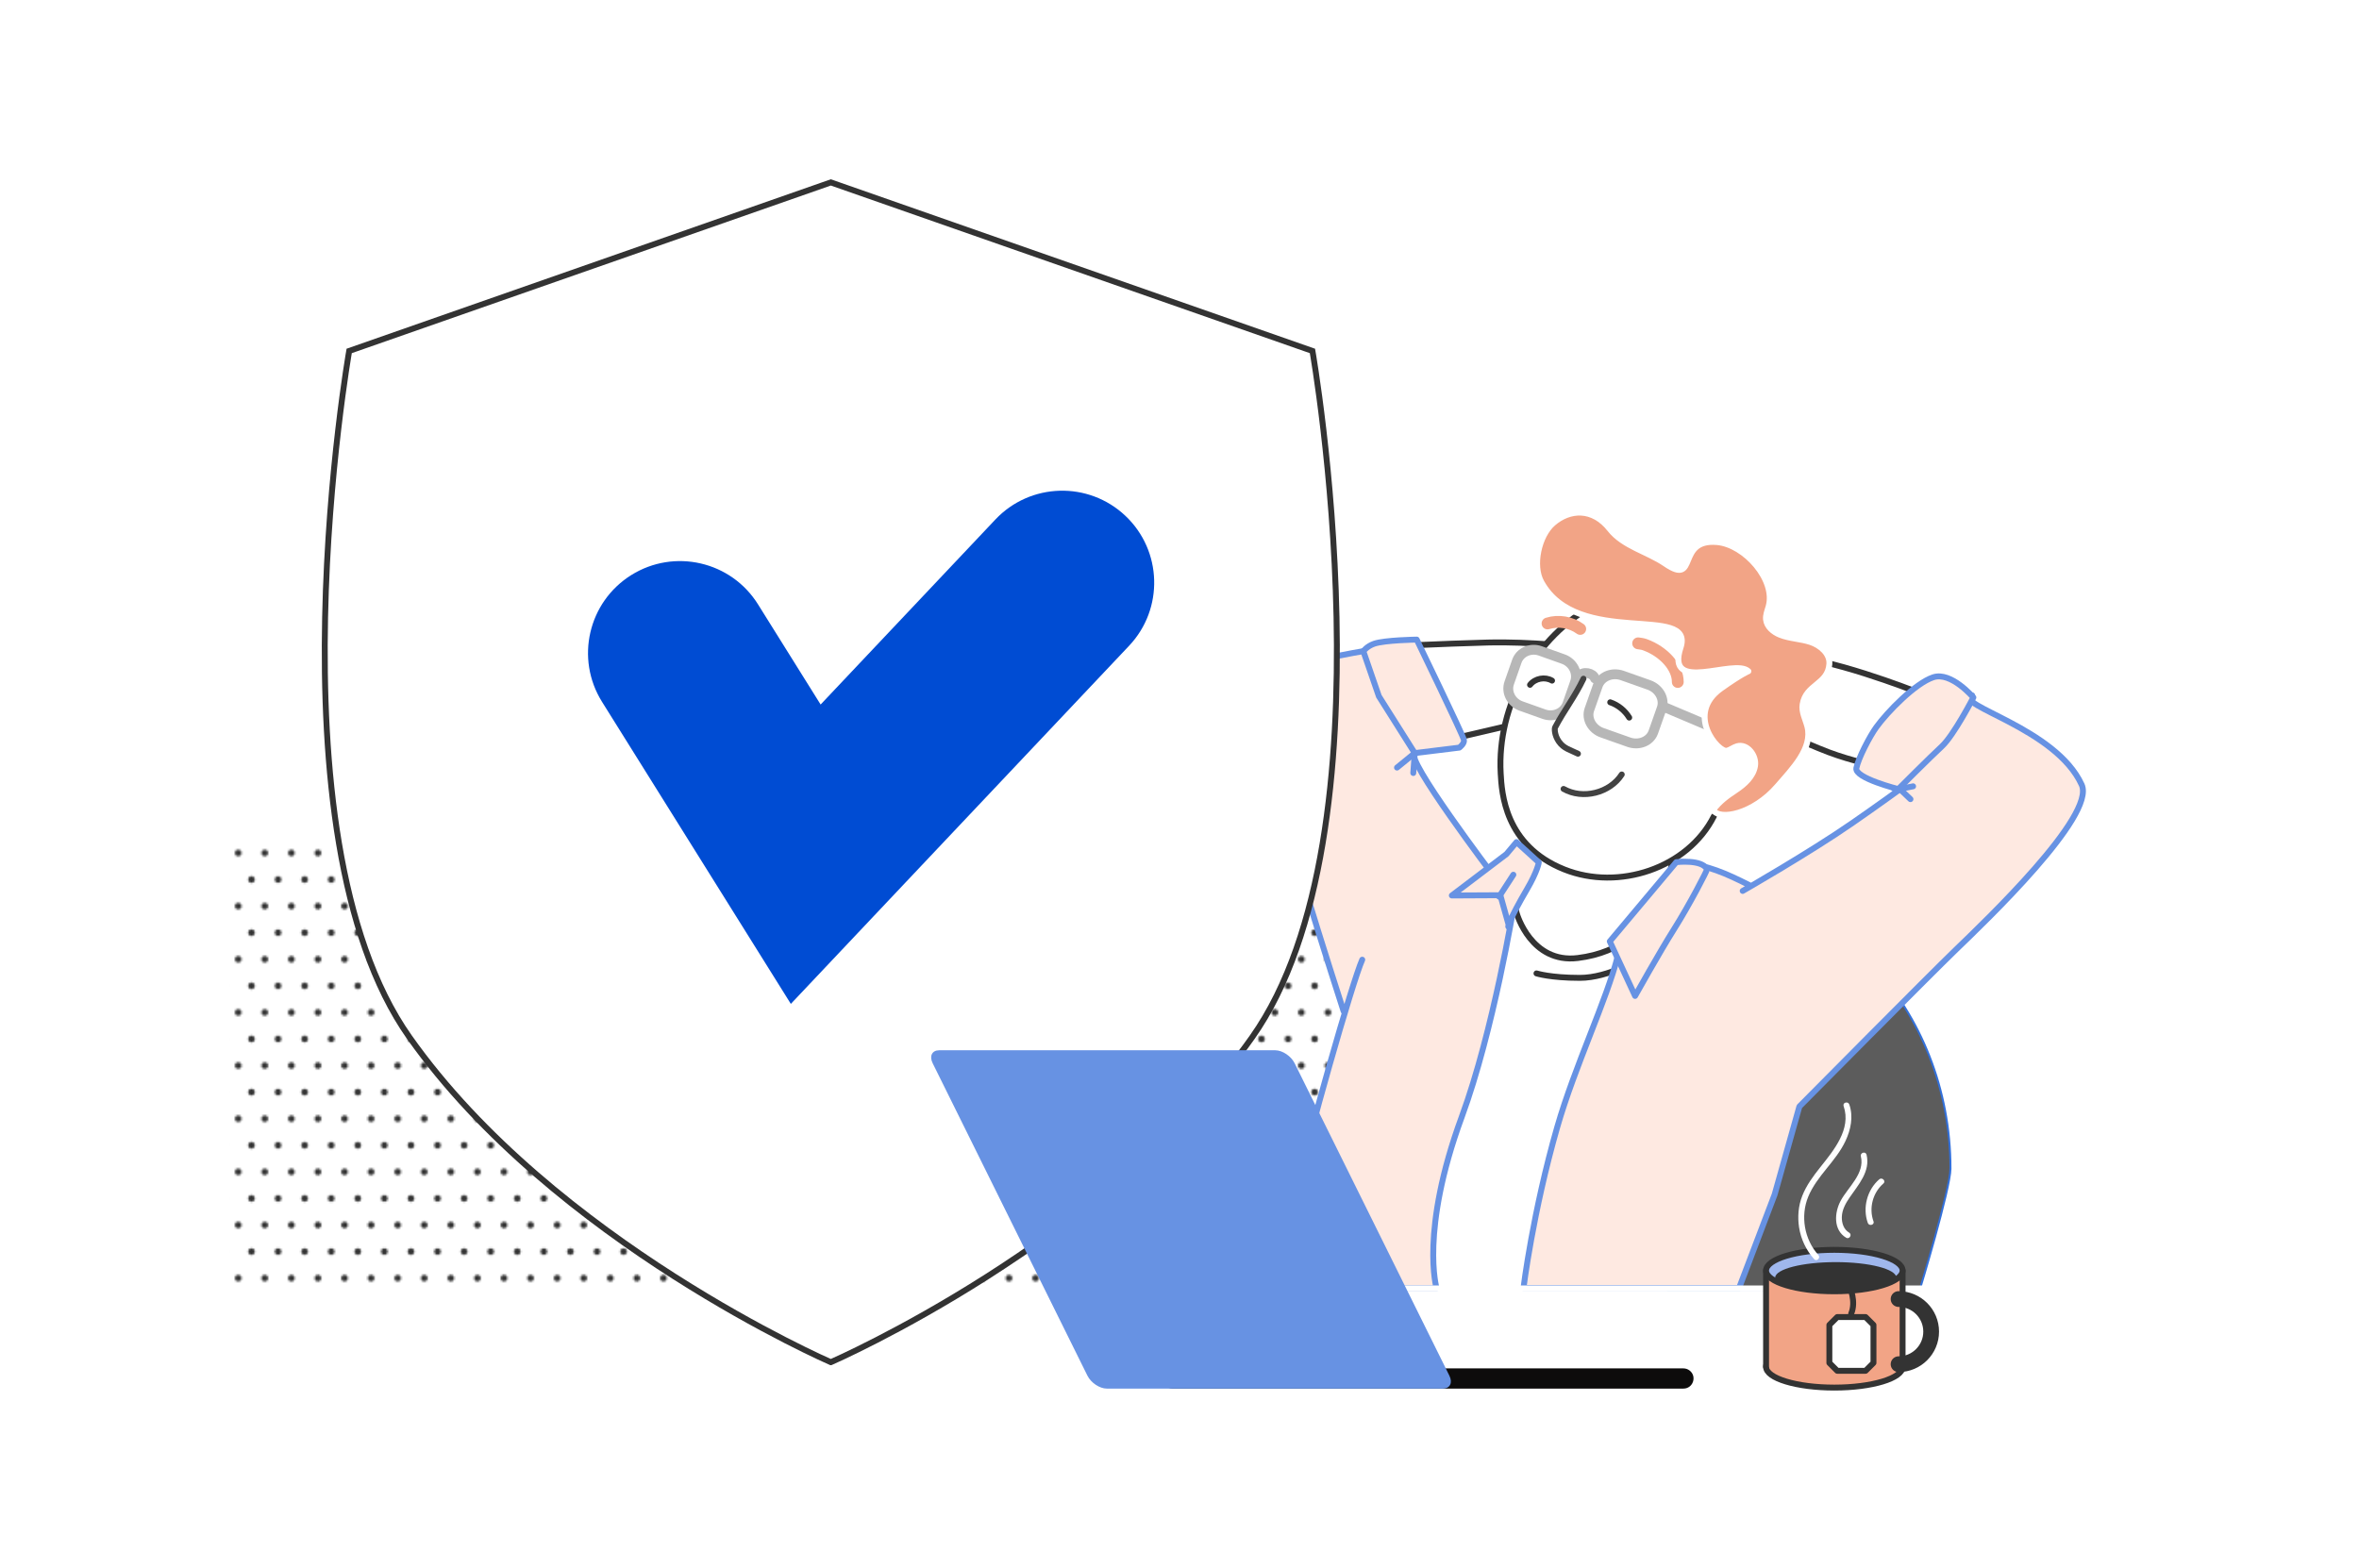
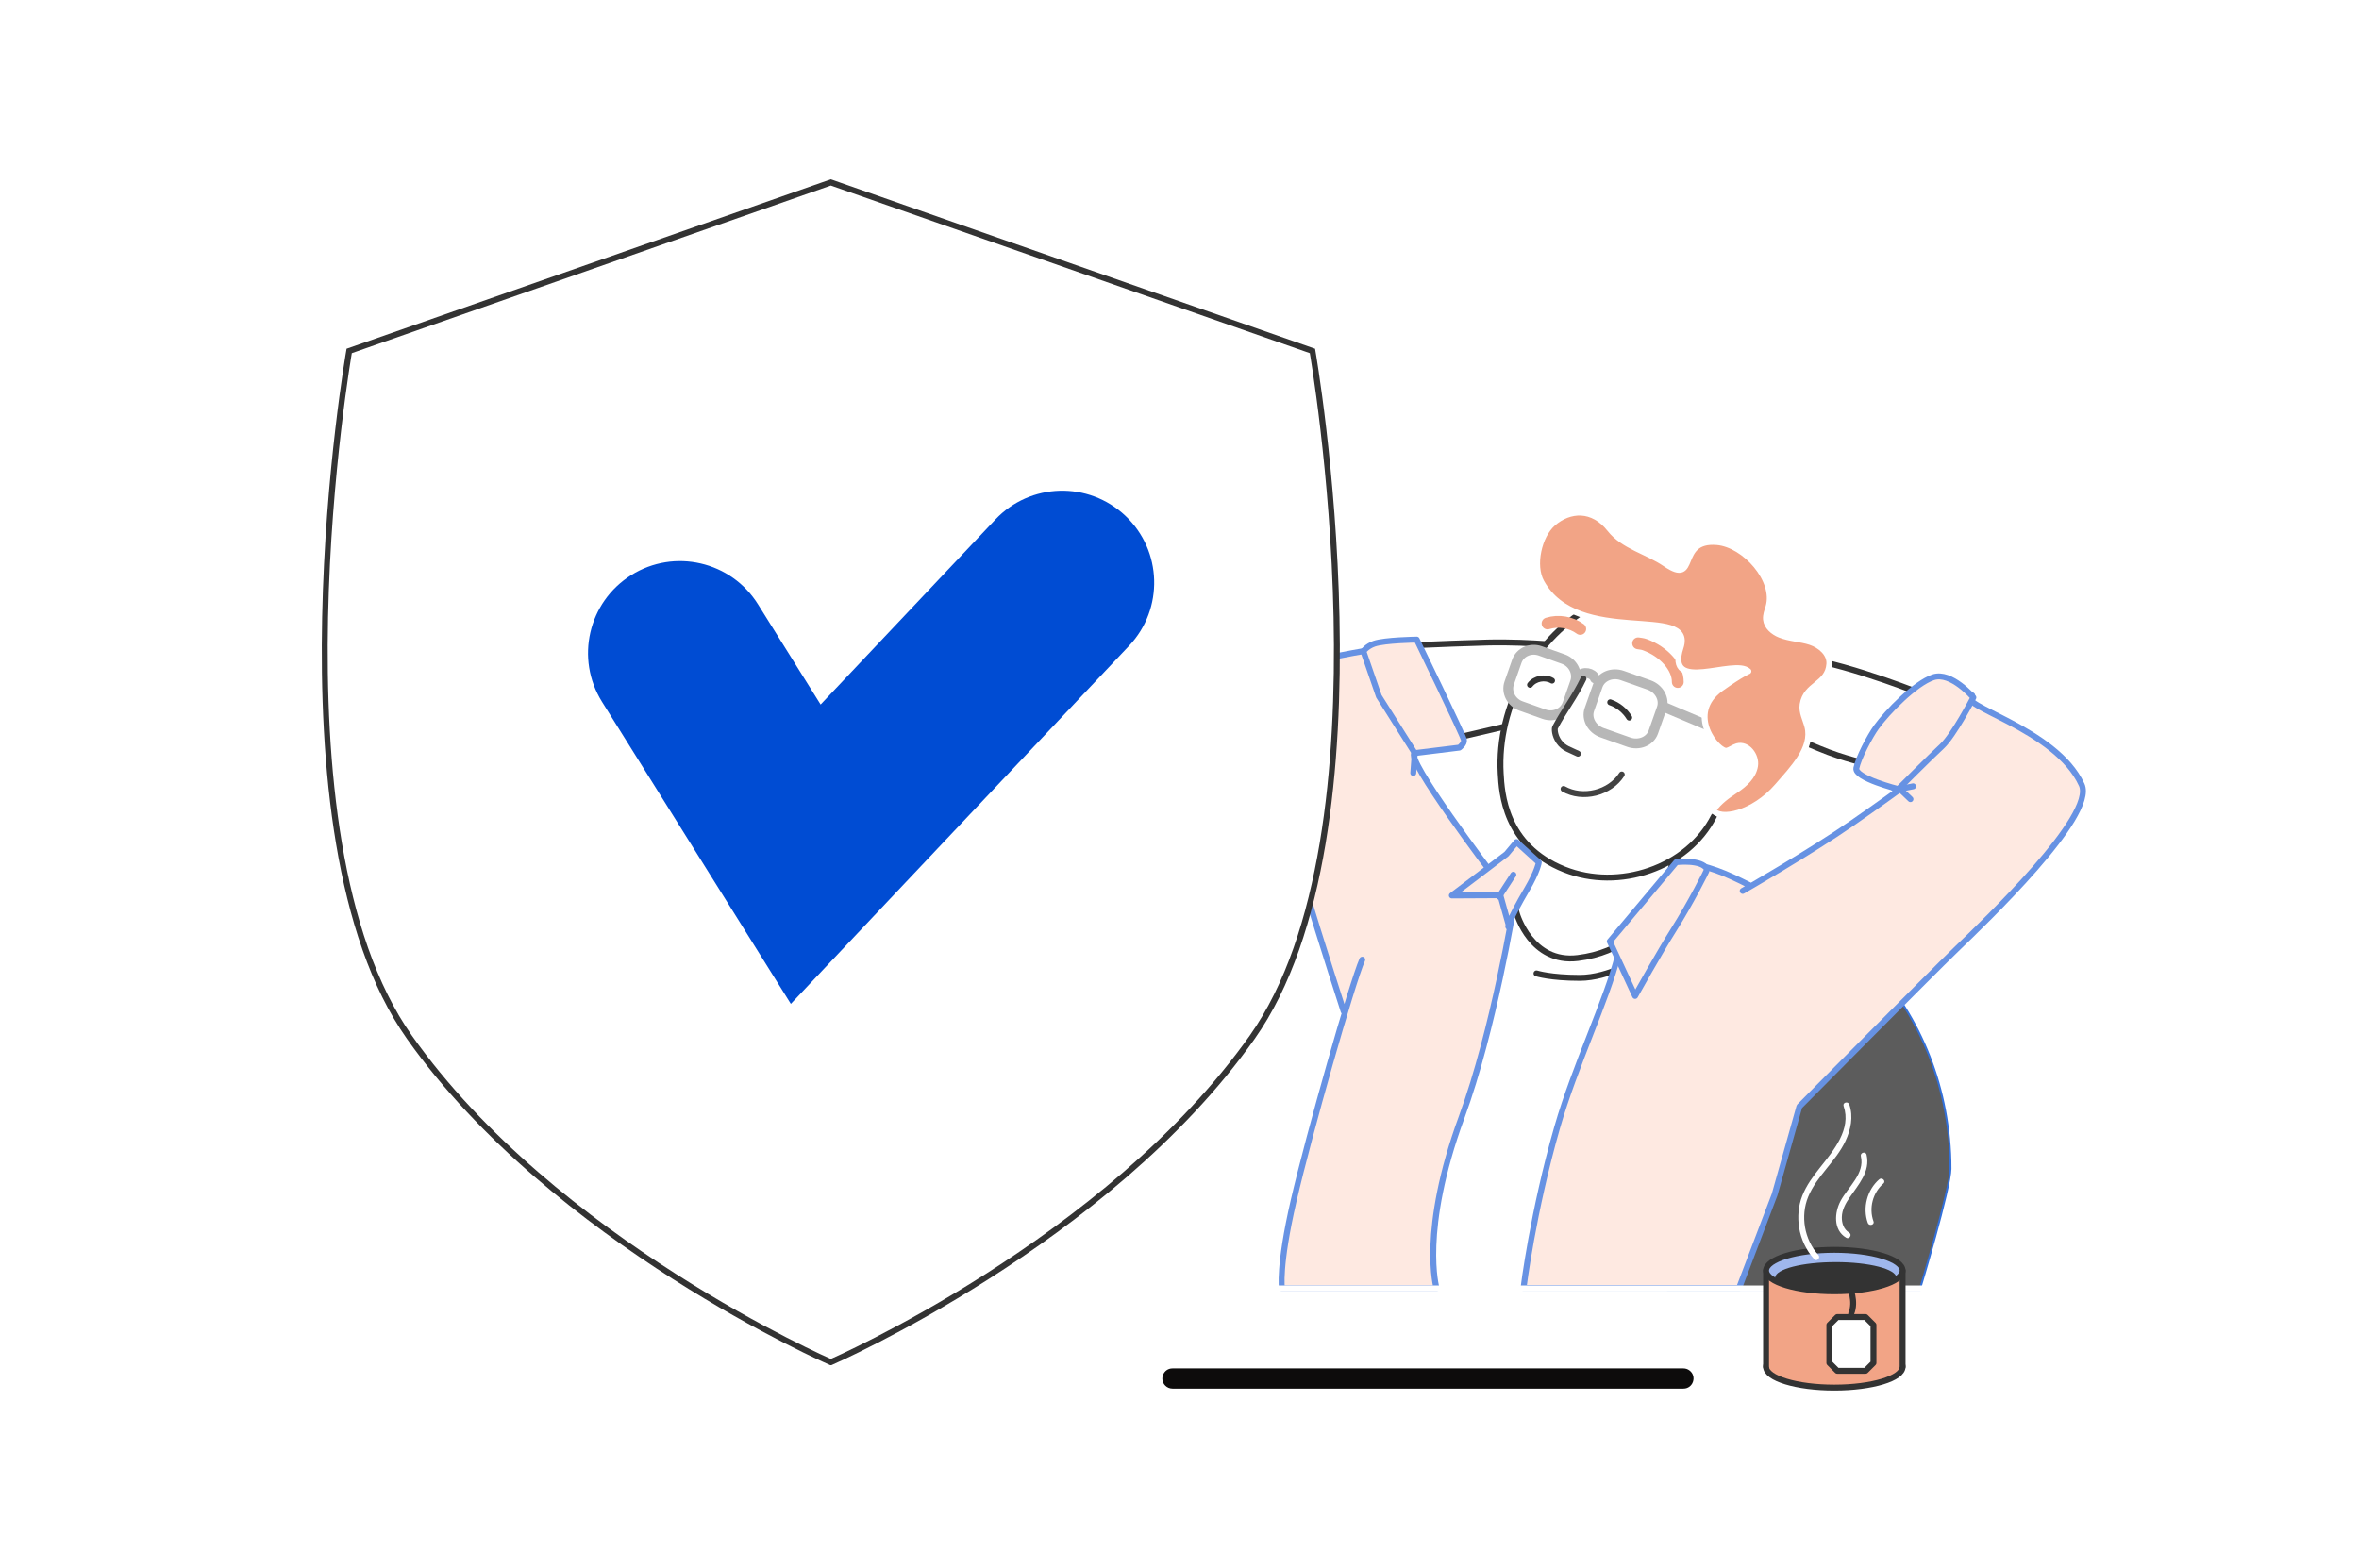
<svg xmlns="http://www.w3.org/2000/svg" id="Layer_1" data-name="Layer 1" viewBox="0 0 1198.18 796.36">
  <defs>
    <pattern id="Polka_dot_XS" data-name="Polka dot XS" x="0" y="0" width="27" height="27" patternTransform="translate(6.24 -673.69)" patternUnits="userSpaceOnUse" viewBox="0 0 27 27">
      <g>
        <rect width="27" height="27" fill="none" />
        <circle cx="20.25" cy="27" r="1.69" fill="#333" />
        <circle cx="6.75" cy="27" r="1.69" fill="#333" />
        <circle cx="27" cy="13.5" r="1.69" fill="#333" />
        <circle cx="13.5" cy="13.5" r="1.69" fill="#333" />
        <circle cx="0" cy="13.5" r="1.69" fill="#333" />
        <circle cx="20.25" cy="0" r="1.69" fill="#333" />
        <circle cx="6.75" cy="0" r="1.69" fill="#333" />
      </g>
    </pattern>
  </defs>
-   <rect x="116.89" y="423.98" width="581.69" height="233.93" fill="url(#Polka_dot_XS)" />
  <path d="M990.68,593.6c0,10.21-15.62,61.65-15.62,61.65h-127.85s-28.07-208.24,7.28-208.24c75.22,0,136.19,65.63,136.19,146.59Z" fill="#5c5c5c" stroke="#3370da" stroke-miterlimit="10" />
  <g>
    <path d="M736,461.84s128.65,17.83,128.01,19.74-51.59,171.96-51.59,171.96l-107.63-.64,31.21-191.07Z" fill="#fff" />
    <path d="M833.07,486.85s-15.79,9.91-30.68,9.91-21.98-2.27-21.98-2.27" fill="#fff" stroke="#333" stroke-linecap="round" stroke-linejoin="round" stroke-width="3" />
    <g>
      <g>
        <path d="M888.58,449.68c-12.7-6.38-20.43-9.71-34.49-11.78l-32.28,47.33c-5.61,22.58-21.87,56.13-30.87,87.4-12.37,42.99-17.13,81.68-17.13,81.68h109.5l18.06-47.48,12.57-44.72s66.02-66.66,79.59-79.76c14.71-14.2,70.99-67.9,63.81-83.67-13.15-28.88-65.38-40.56-55.64-45.43-6.09,3.04-32.96,31.88-37.53,39.99-4.56,8.11-1.71,7.39-1.71,7.39l2.6.29s-10.69,7.8-24.22,17.17c-21.83,15.12-55.7,34.5-55.7,34.5" fill="#fee9e1" stroke="#6792e3" stroke-linecap="round" stroke-linejoin="round" stroke-width="3" />
        <path d="M682.43,513.67s-41.07-126.5-41.57-145.77c-.21-8.04-1.82-18.33,3.04-23.33,6.8-6.98,50.08-14.05,50.08-14.05,0,0,37.95,47.48,24.61,52.05-5.74,1.97,40.21,62.55,40.21,62.55l10.12,14.8s-10.29,63.44-26.48,107.49c-21.35,58.1-12.78,87.05-12.78,87.05h-78.54s-1.82-10.84,5.92-44.42c7.75-33.58,29.71-110.89,34.87-122.51" fill="#fee9e1" stroke="#6792e3" stroke-linecap="round" stroke-linejoin="round" stroke-width="3" />
        <path d="M697.79,328.71s36.31-1.77,57.7-2.3c22.69-.56,44.96,2.23,44.96,2.23l-24.53,37.74-53.85,12.56-24.27-50.23Z" fill="#fff" stroke="#333" stroke-linecap="round" stroke-linejoin="round" stroke-width="3" />
        <path d="M972.8,351.17s-46.45-18.23-65.22-17.21c-18.76,1.01-26.57,13.15-26.57,13.15l-9.13,11.66s38.54,15.72,51.73,21.3c13.18,5.58,25.86,8.11,25.86,8.11l23.33-37.02Z" fill="#fff" stroke="#333" stroke-linecap="round" stroke-linejoin="round" stroke-width="3" />
        <path d="M692.46,330.83s1.81-2.53,5.48-3.81c5.32-1.86,21.64-2.1,21.64-2.1,0,0,23.48,48.45,23.98,50.96.38,1.89-2.34,3.91-2.34,3.91l-22.63,2.79-18.23-28.87-7.9-22.88Z" fill="#fee9e1" stroke="#6792e3" stroke-linecap="round" stroke-linejoin="round" stroke-width="3" />
        <path d="M1002.31,354.33s-11.25-13.31-20.38-10.27c-9.13,3.04-23.28,17.56-28.91,25.36-3.39,4.69-9.13,15.72-10.14,20.79s21.3,10.65,21.3,10.65c0,0,16.24-16.28,22.09-21.67,6.09-5.62,16.04-24.87,16.04-24.87Z" fill="#fee9e1" stroke="#6792e3" stroke-linecap="round" stroke-linejoin="round" stroke-width="3" />
      </g>
      <path d="M842.93,394.64s-4.96,25.75-4.37,28.67c4.35,21.54,11.03,11.88,11.03,11.88,0,0-2.82,45.9-48.22,51.49-23.62,2.91-30.91-22.43-30.91-22.43,0,0-5.44-16.13,2.23-32.54,4.28-9.17,15.61-43.89,15.61-43.89h43.89" fill="#fff" stroke="#333" stroke-linecap="round" stroke-linejoin="round" stroke-width="3" />
      <g>
        <g>
          <polygon points="805.89 314.35 826.67 295.26 902.95 338.94 900.02 393.2 874.1 409.14 849.54 404.71 805.89 314.35" fill="#fff" />
          <path d="M870.54,414.62c-13.36,26.48-48.4,38.04-75.96,27.07-30.46-12.13-31.81-39.19-32.35-48.77-1.95-34.62,17.57-69.55,48.08-86.02" fill="#fff" stroke="#333" stroke-linecap="round" stroke-linejoin="round" stroke-width="3" />
          <path d="M772.55,358.65l11.66,4.15c4.93,1.76,10.3-.62,11.93-5.29l3.86-11.03c1.63-4.66-1.07-9.92-6-11.67l-11.66-4.15c-4.93-1.76-10.3.62-11.93,5.29l-3.86,11.03c-1.63,4.66,1.07,9.92,6,11.67Z" fill="#fff" stroke="#b7b7b7" stroke-linecap="round" stroke-linejoin="round" stroke-width="5" />
          <path d="M810.1,344.64c-1.05-2.92-6.12-3.76-7.83-1.31" fill="none" stroke="#b7b7b7" stroke-linecap="round" stroke-linejoin="round" stroke-width="5" />
          <line x1="878.43" y1="373.22" x2="843.27" y2="358.32" fill="none" stroke="#b7b7b7" stroke-linecap="round" stroke-linejoin="round" stroke-width="5" />
          <path d="M813.76,372.24l13.54,4.79c5.2,1.84,10.8-.47,12.45-5.13l4.27-12.12c1.64-4.66-1.27-9.98-6.48-11.82l-13.54-4.79c-5.2-1.84-10.8.47-12.45,5.13l-4.27,12.12c-1.64,4.66,1.27,9.98,6.48,11.82Z" fill="#fff" stroke="#b7b7b7" stroke-linecap="round" stroke-linejoin="round" stroke-width="5" />
          <path d="M852.18,346.45c.05-7.48-7.08-15.44-16.75-18.96-1.11-.4-2.26-.51-3.39-.68" fill="none" stroke="#f2a486" stroke-linecap="round" stroke-linejoin="round" stroke-width="6" />
          <path d="M802.63,319.5c-4.69-3.46-11.06-4.53-16.61-2.78" fill="none" stroke="#f2a486" stroke-linecap="round" stroke-linejoin="round" stroke-width="6" />
          <path d="M823.72,393.43c-6.03,9.43-19.81,12.86-29.56,7.35" fill="#fff" stroke="#424242" stroke-linecap="round" stroke-linejoin="round" stroke-width="3" />
          <path d="M887.6,389c-4.04,6.59-11.24,9.53-16.08,6.57-4.85-2.97-1.88-8.5,2.16-15.09,4.04-6.59,7.62-11.75,12.46-8.78,4.85,2.97,5.5,10.72,1.46,17.31Z" fill="#fff" stroke="#fff" stroke-linecap="round" stroke-linejoin="round" stroke-width="3" />
          <path d="M804.28,344.78c-4.5,9.37-9.76,15.94-14.42,24.75-.34.64-.31,4,1.92,7.18,2.56,3.64,5.66,4.14,9.69,6.18" fill="#fff" stroke="#424242" stroke-linecap="round" stroke-linejoin="round" stroke-width="3" />
          <path d="M888.04,340.99c-7.11-6.73-42.29,11.84-34.45-12.05,7.37-22.44-52.22.48-70.73-33.25-4.63-8.43-1.32-23.55,5.93-29.87,8.35-7.27,20.18-8.14,28.94,3.01,6.84,8.7,19,11.32,28.13,17.56,16.89,11.55,5.18-12.84,26.27-11.02,14.12,1.22,30.17,19.34,26.13,32.93-.62,2.08-1.47,4.18-1.27,6.34.34,3.68,3.63,6.42,7.05,7.81,4.93,1.99,10.43,2.03,15.48,3.68s10.03,5.89,9.65,11.19c-.76,10.5-11.95,10.16-13.6,20.56-.61,3.81,1.47,7.47,2.43,11.21,2.84,11.1-7.68,21.58-15.16,30.26-12.35,14.31-29.4,17.55-32.71,12.14,3.15-4.36,7.05-7.14,11.53-10.12,4.48-2.98,8.89-6.95,9.75-12.26.86-5.31-3.93-11.49-9.1-10.03-1.83.51-3.35,1.84-5.19,2.3-4.28,1.05-21.34-18.65-2.93-31.71,10.38-7.37,13.85-8.69,13.85-8.69Z" fill="#f2a486" stroke="#fff" stroke-linecap="round" stroke-linejoin="round" stroke-width="3" />
        </g>
        <path d="M817.86,356.77c3.99,1.37,7.46,4.17,9.65,7.77" fill="none" stroke="#333" stroke-linecap="round" stroke-linejoin="round" stroke-width="3" />
        <path d="M788.31,345.76c-3.57-2.12-8.65-1.15-11.18,2.13" fill="none" stroke="#333" stroke-linecap="round" stroke-linejoin="round" stroke-width="3" />
      </g>
    </g>
    <path d="M766.44,470.46c-1.17,1.72.07-3.27,9.11-18.66,5.44-9.26,6.04-13.73,6.04-13.73l-11.32-10.29-5.1,6.09-27.75,21.04,24.63-.13,4.4,15.69Z" fill="#fee9e1" stroke="#6792e3" stroke-linecap="round" stroke-linejoin="round" stroke-width="3" />
    <path d="M851.42,437.97l-33.78,40.26,12.85,27.7s12.66-22.63,19.69-33.75c8.17-12.93,17.01-30.18,16.84-30.54-2.38-5.24-15.6-3.66-15.6-3.66Z" fill="#fee9e1" stroke="#6792e3" stroke-linecap="round" stroke-linejoin="round" stroke-width="3" />
    <line x1="761.42" y1="455.51" x2="768.66" y2="444.36" fill="#9fb7ed" stroke="#6792e3" stroke-linecap="round" stroke-linejoin="round" stroke-width="3" />
    <line x1="965.08" y1="400.77" x2="971.7" y2="399.45" fill="#9fb7ed" stroke="#6792e3" stroke-linecap="round" stroke-linejoin="round" stroke-width="3" />
-     <path d="M718.59,382.57l-9.02,7.36,9.02-7.36Z" fill="#9fb7ed" stroke="#6792e3" stroke-linecap="round" stroke-linejoin="round" stroke-width="3" />
    <line x1="717.83" y1="392.69" x2="718.59" y2="382.57" fill="#9fb7ed" stroke="#6792e3" stroke-linecap="round" stroke-linejoin="round" stroke-width="3" />
    <line x1="970.36" y1="405.97" x2="965.08" y2="400.93" fill="#9fb7ed" stroke="#6792e3" stroke-linecap="round" stroke-linejoin="round" stroke-width="3" />
  </g>
  <line x1="71.27" y1="654.52" x2="1079.8" y2="654.52" fill="#fff" stroke="#fff" stroke-linecap="round" stroke-linejoin="round" stroke-width="3" />
  <g>
    <path d="M421.99,692s140.66-61.16,214.05-165.12c73.39-103.97,30.58-348.6,30.58-348.6l-244.63-85.62-244.63,85.62s-42.81,244.63,30.58,348.6c73.39,103.97,214.05,165.12,214.05,165.12Z" fill="#fff" stroke="#333" stroke-miterlimit="10" stroke-width="3" />
    <path d="M401.68,509.97l-95.91-153.46c-13.67-21.88-7.02-50.69,14.86-64.37,21.88-13.67,50.7-7.02,64.37,14.86l31.81,50.9,88.76-93.98c17.71-18.76,47.28-19.6,66.03-1.89,18.76,17.71,19.6,47.28,1.89,66.03l-171.8,181.91Z" fill="#004cd3" />
  </g>
  <g>
    <g>
      <g>
        <g>
          <ellipse cx="931.69" cy="694.37" rx="34.67" ry="10.53" fill="#f2a486" stroke="#333" stroke-linecap="round" stroke-linejoin="round" stroke-width="3" />
          <g>
            <polyline points="966.36 694.37 966.36 645.45 897.02 645.45 897.02 694.37" fill="#f2a486" stroke="#333" stroke-linecap="round" stroke-linejoin="round" stroke-width="3" />
-             <path d="M964.32,659.92c9.14,0,16.55,7.41,16.55,16.55s-7.41,16.55-16.55,16.55" fill="none" stroke="#333" stroke-linecap="round" stroke-linejoin="round" stroke-width="8" />
          </g>
          <ellipse cx="931.69" cy="645.45" rx="34.67" ry="10.53" fill="#9fb7ed" stroke="#333" stroke-linecap="round" stroke-linejoin="round" stroke-width="3" />
        </g>
        <ellipse cx="932.42" cy="649.08" rx="30.79" ry="7.92" fill="#333" />
      </g>
      <path d="M947.57,696.37h-14.4c-1.56-1.56-2.44-2.44-4-4v-19.3c1.56-1.56,2.44-2.44,4-4h14.4l4,4v19.3l-4,4Z" fill="#fff" stroke="#333" stroke-linecap="round" stroke-linejoin="round" stroke-width="3" />
      <path d="M939.49,653.8s3.43,7.25.75,13.58" fill="none" stroke="#333" stroke-linecap="round" stroke-linejoin="round" stroke-width="3" />
    </g>
    <g>
      <path d="M923.58,637.55c-7.12-7.9-9.2-19.77-5.15-29.61,4.38-10.61,14.03-17.91,18.9-28.26,2.73-5.79,4.11-12.38,1.97-18.59-.63-1.81-3.52-1.03-2.89.8,4.04,11.73-5.08,22.55-11.87,31.09-3.58,4.51-7.04,9.15-9.15,14.55-1.99,5.08-2.43,10.65-1.6,16.02.93,5.99,3.62,11.62,7.67,16.12,1.3,1.44,3.41-.69,2.12-2.12h0Z" fill="#fff" />
      <path d="M939.21,626.18c-2.76-1.63-3.78-4.83-3.71-7.89.08-3.7,1.93-7,3.98-9.99,4.41-6.46,10.63-13.21,8.58-21.7-.45-1.88-3.35-1.08-2.89.8,2.11,8.76-6.53,15.67-10.26,22.6-3.19,5.92-3.85,14.85,2.79,18.77,1.67.98,3.18-1.61,1.51-2.59h0Z" fill="#fff" />
      <path d="M951.58,620.45c-2.42-6.74-.38-14.53,5.03-19.22,1.46-1.27-.67-3.38-2.12-2.12-6.15,5.33-8.55,14.47-5.8,22.14.65,1.8,3.55,1.03,2.89-.8h0Z" fill="#fff" />
    </g>
  </g>
  <g>
    <path d="M858.12,696.18h0c-.89-.67-1.97-1.03-3.08-1.03h-259.52c-4.57,0-6.86,5.53-3.63,8.76h0c.96.96,2.27,1.5,3.63,1.5h259.52c4.93,0,7.02-6.28,3.08-9.23Z" fill="#0d0c0c" />
-     <path d="M732.86,705.41h-170.72c-3.61,0-8.02-2.95-9.81-6.56l-78.62-158.75c-1.79-3.61-.3-6.56,3.31-6.56h170.72c3.61,0,8.02,2.95,9.81,6.56l78.62,158.75c1.79,3.61.3,6.56-3.31,6.56Z" fill="#6792e3" />
  </g>
</svg>